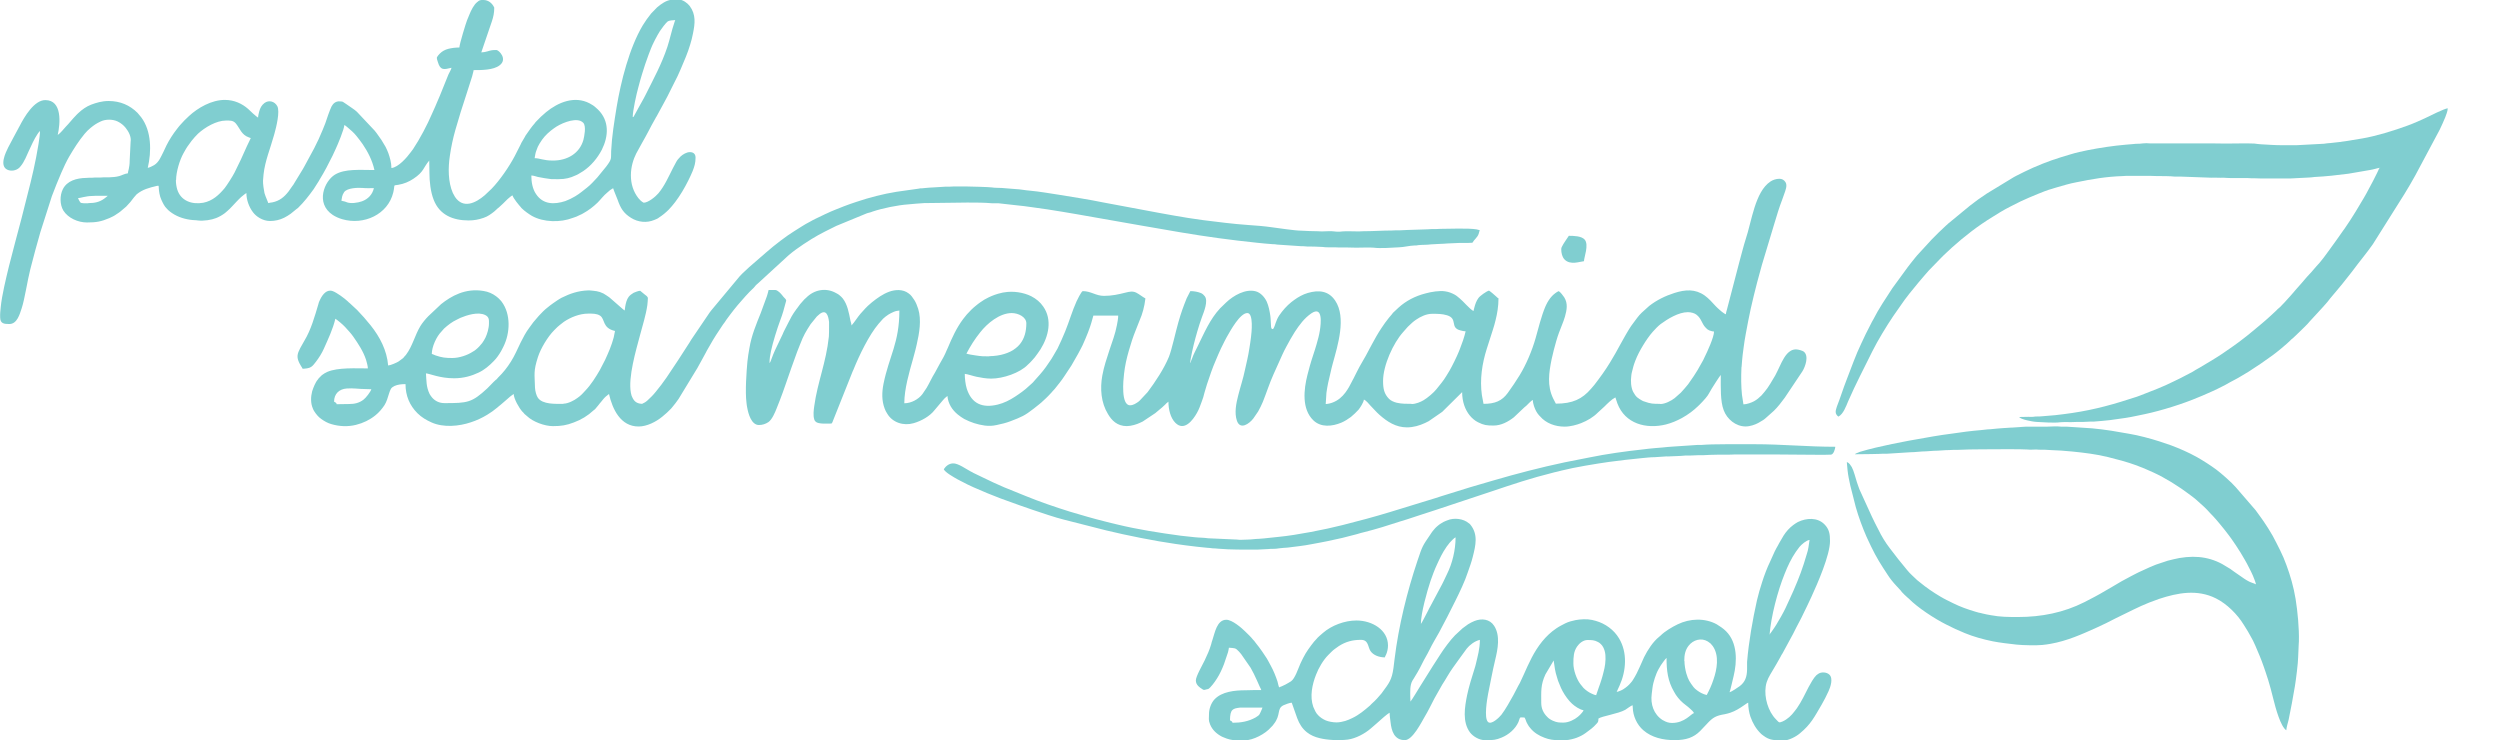
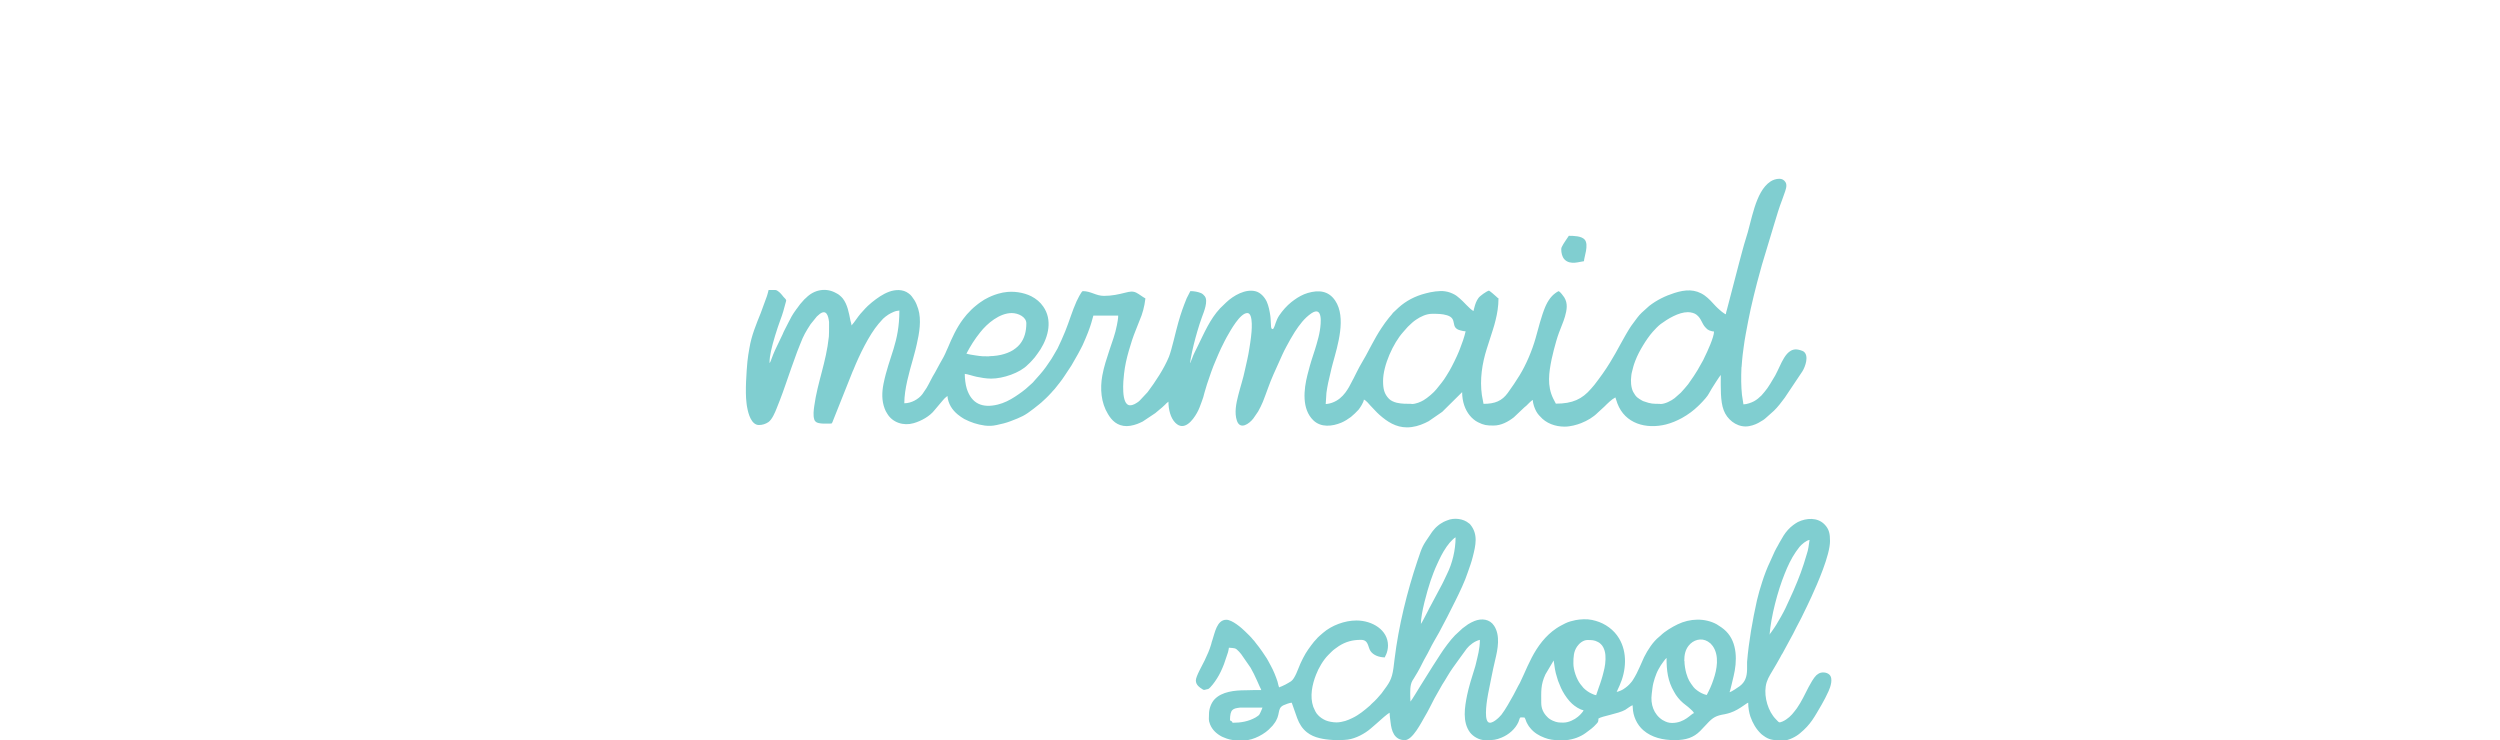
<svg xmlns="http://www.w3.org/2000/svg" id="Layer_1" data-name="Layer 1" viewBox="0 0 136.87 40.54">
  <defs>
    <style> .cls-1 { fill: #80ced0; fill-rule: evenodd; } </style>
  </defs>
  <path class="cls-1" d="M90.89,22.11c-.38,0-.51,0-.87-.13-.05-.02-.08-.02-.12-.05-.22-.13-.33-.18-.49-.48-.12-.24-.14-.6-.1-.88.01-.07.01-.12.03-.18.07-.28.09-.38.19-.64.11-.29.27-.59.43-.85.13-.22.35-.54.53-.74.09-.11.32-.34.43-.42.38-.28.98-.65,1.49-.65.17,0,.38.06.47.14.28.22.27.46.5.71h.01c.05.07.12.12.19.15.06.02.18.06.26.06,0,.31-.37,1.11-.52,1.41-.03.05-.04.1-.07.15l-.31.55c-.11.19-.3.47-.43.65-.04.05-.06.08-.09.13-.13.16-.26.31-.4.46l-.34.3c-.18.14-.52.32-.78.32h0ZM77.29,22.11c-.28,0-.56,0-.82-.06-.16-.04-.32-.11-.42-.21-.27-.27-.33-.56-.33-.98,0-.86.56-2.08,1.1-2.68.08-.08.25-.3.33-.36l.16-.15c.07-.07.14-.11.22-.17.25-.17.56-.32.88-.32.29,0,.55,0,.81.08.62.19.13.68.74.83.08.02.2.05.28.05-.07.31-.2.68-.32.98-.02.05-.04.1-.06.15-.09.23-.37.8-.5,1.02-.06.09-.11.19-.17.28-.17.29-.37.51-.55.74-.14.18-.48.47-.7.6-.15.09-.42.21-.66.21h0ZM54.17,19.51c-.32,0-.43,0-.75-.05-.09-.01-.45-.07-.51-.1.24-.45.44-.77.75-1.16.39-.5,1.07-1.06,1.73-1.06.37,0,.8.22.8.56,0,.44-.1.83-.35,1.14-.08.1-.14.15-.24.23-.17.14-.39.24-.62.31-.21.07-.55.12-.82.12h0ZM94.41,17.17s-.1-.07-.14-.1l-.14-.12c-.07-.07-.14-.12-.2-.19-.17-.19-.39-.43-.6-.58-.52-.37-1.06-.33-1.66-.14-.5.16-.97.39-1.38.71l-.41.37c-.18.17-.32.38-.47.58-.04.06-.07.1-.11.15-.07.11-.14.21-.2.32-.03.05-.06.11-.1.17l-.28.5c-.18.34-.37.67-.57,1-.26.43-.56.84-.86,1.23l-.18.21c-.49.57-1.01.82-1.93.82l-.14-.27c-.35-.71-.24-1.43-.09-2.17.07-.33.16-.66.25-.98.09-.32.2-.6.32-.9.06-.15.11-.28.16-.45.1-.36.17-.71-.04-1.05-.07-.1-.2-.28-.3-.34-.09.02-.31.2-.37.27-.12.12-.25.33-.32.48-.02.05-.03.07-.05.11-.21.5-.38,1.18-.53,1.72-.19.67-.51,1.43-.87,2.02-.2.33-.42.65-.65.97-.32.44-.7.6-1.33.6l-.09-.48c-.12-.86.01-1.72.27-2.54l.33-1.03c.06-.17.1-.34.15-.53.09-.36.16-.76.16-1.2-.05-.01-.09-.07-.13-.1-.1-.09-.28-.25-.39-.32-.13.03-.5.29-.58.41-.11.15-.17.32-.22.51-.01.05-.04.14-.05.2-.22-.12-.55-.53-.75-.69-.09-.07-.17-.15-.28-.21-.17-.09-.32-.15-.52-.18-.31-.05-.77.03-1.06.11-.59.15-1.08.41-1.49.78l-.31.29s-.03.04-.05.07l-.17.2c-.15.18-.27.36-.4.55-.2.3-.37.6-.54.92-.03.06-.05.09-.08.15-.03.06-.06.1-.08.15-.21.42-.48.82-.68,1.24-.06.11-.1.21-.16.32-.03.06-.06.1-.08.15-.1.21-.22.42-.36.61-.18.24-.4.43-.68.54-.09.04-.28.09-.4.09,0-.07.01-.07.01-.14l.03-.47c.05-.37.13-.74.22-1.09.04-.18.08-.35.13-.53.27-.98.75-2.51.13-3.43-.37-.55-.91-.59-1.5-.42-.27.08-.52.22-.74.38l-.16.12c-.26.21-.48.46-.67.74-.18.27-.22.56-.3.69-.04.06-.05.05-.08.04-.04-.02-.04-.02-.06-.1-.01-.06-.02-.49-.04-.61-.04-.27-.09-.54-.2-.79-.12-.25-.34-.49-.6-.56-.56-.15-1.22.23-1.62.61l-.33.32c-.56.6-.87,1.35-1.23,2.08-.11.23-.23.44-.31.68-.02.05-.03.08-.05.12,0,.03-.01.03-.02.06,0,0,0,.02-.01.03-.02.03,0,.01-.02.03,0-.05.02-.18.03-.24.09-.5.22-1.01.36-1.49.08-.27.16-.53.26-.8.1-.27.35-.87.15-1.13-.05-.07-.12-.13-.2-.17-.17-.07-.38-.11-.57-.11h-.02s-.18.34-.2.39c-.2.5-.3.77-.46,1.33-.15.52-.35,1.46-.51,1.87-.27.66-.75,1.38-1.17,1.94l-.43.46s-.04.04-.08.07c-.12.08-.27.19-.45.19-.51,0-.37-1.39-.33-1.72.05-.45.14-.84.26-1.26.11-.39.23-.76.38-1.13l.32-.81c.07-.2.12-.39.16-.6.02-.1.03-.23.05-.33-.17-.09-.33-.23-.51-.32-.19-.09-.37-.05-.57,0-.4.1-.75.18-1.19.18s-.71-.26-1.16-.26c-.07,0-.32.51-.34.56-.24.53-.4,1.1-.62,1.64-.13.32-.27.63-.42.94l-.25.43c-.03.05-.06.09-.09.15-.19.29-.39.58-.62.84l-.32.36c-.08.11-.2.19-.29.28-.2.2-.53.43-.76.58-.29.19-.61.35-.94.43-.85.21-1.44-.05-1.7-.87-.07-.21-.11-.57-.11-.81.14.01.49.13.65.16.24.05.52.1.8.1.64,0,1.57-.31,2-.76.08-.08.16-.14.23-.23l.15-.17c.11-.15.22-.29.32-.45.44-.71.65-1.61.15-2.33-.17-.25-.39-.43-.66-.57-.42-.21-.99-.3-1.49-.21-.05,0-.1.02-.15.03-.24.05-.48.14-.69.24-.17.08-.32.17-.47.28-.08.05-.13.1-.21.16-.18.14-.37.33-.52.5l-.2.25c-.36.48-.61,1.03-.84,1.58-.02.05-.04.08-.06.13-.09.23-.24.51-.38.74-.09.16-.17.32-.26.48-.17.27-.3.57-.46.84l-.23.34c-.21.28-.61.5-.99.5,0-.78.27-1.7.48-2.44.03-.09.04-.17.07-.26.05-.17.09-.35.13-.52.14-.61.27-1.34.08-1.95-.05-.16-.13-.36-.21-.48l-.14-.2c-.06-.08-.1-.11-.18-.17-.3-.23-.72-.21-1.05-.09-.36.13-.66.35-.95.58-.03.02-.05.04-.08.07-.2.16-.38.37-.55.56-.17.2-.31.44-.49.64,0-.08-.04-.18-.06-.27-.08-.41-.16-.88-.42-1.21-.03-.04-.12-.13-.16-.16-.03-.02-.06-.05-.09-.07-.04-.02-.07-.04-.11-.06-.56-.32-1.21-.19-1.65.26-.03.03-.05.05-.09.08l-.23.26c-.05.07-.09.12-.14.19-.02.04-.04.05-.07.09-.02.04-.04.06-.07.1-.13.18-.26.41-.36.62l-.22.43c-.04.08-.07.14-.1.22l-.42.88c-.07.15-.13.31-.19.47-.03.07-.05.17-.11.23,0-.24.04-.45.08-.65.1-.48.34-1.24.51-1.7.12-.31.22-.66.3-.98.01-.06.04-.09.01-.14-.03-.06-.09-.1-.13-.15l-.08-.1c-.07-.09-.24-.27-.36-.28-.12,0-.26,0-.38,0-.03.11-.05.22-.09.33l-.34.93c-.25.62-.51,1.24-.62,1.92-.04.24-.09.5-.11.74-.05.54-.13,1.64-.05,2.25.01.1.02.18.04.27.06.34.23.95.64.95.2,0,.37-.06.52-.16.2-.14.36-.52.45-.75.06-.14.11-.29.17-.43.11-.28.22-.59.32-.88.19-.54.43-1.25.63-1.78.06-.15.11-.28.17-.43.19-.49.3-.67.57-1.09l.34-.42.16-.14c.36-.27.47.09.51.44v.3c0,.15,0,.35-.01.5-.15,1.42-.62,2.49-.8,3.8-.03.21-.07.52,0,.73.01.04.01.04.03.07,0,0,.04.05.05.06.14.14.65.1.85.1.05,0,.09-.14.11-.19l1.06-2.66s.03-.07.05-.11c.31-.77.85-1.89,1.37-2.5l.15-.17c.1-.14.37-.34.52-.41.1-.05.22-.11.34-.13.04,0,.09-.01.13-.02,0,1.78-.56,2.49-.87,4.02-.09.46-.1.91.06,1.34.04.11.08.19.14.28.29.5.9.69,1.45.53.42-.12.89-.38,1.15-.72l.43-.51c.07-.09.17-.19.27-.26.04.43.26.76.56,1.01.11.09.24.18.36.25.37.19.71.3,1.12.36.24.03.43.02.66-.03.25-.05.53-.12.76-.21.6-.23.77-.3,1.27-.69.18-.15.37-.28.54-.45.08-.08.17-.15.25-.24l.17-.18s.03-.04.06-.07l.12-.13c.18-.23.37-.45.53-.7l.39-.59c.12-.21.24-.41.36-.63l.17-.32c.06-.11.11-.22.16-.34.02-.06.05-.1.07-.16.03-.06.05-.12.07-.17.05-.11.09-.23.14-.36.05-.12.08-.24.12-.36l.11-.39h1.36c0,.17-.04.36-.07.52-.09.48-.26.92-.41,1.37-.15.46-.3.9-.39,1.39-.13.72-.07,1.49.31,2.11.2.34.5.66,1.03.66.24,0,.56-.1.72-.18.05-.02.1-.05.15-.07l.69-.46.37-.31s.07-.07.12-.11c.05-.04.07-.07.11-.11.03-.03.04-.03.06-.05.03-.02.03-.03.06-.05,0,.42.11.89.38,1.16.48.48.95-.13,1.18-.54.12-.21.19-.42.27-.64.06-.14.1-.3.14-.46.05-.16.09-.32.14-.47.15-.45.3-.9.49-1.33.09-.21.18-.43.28-.64.04-.07.06-.13.1-.2.07-.14.13-.27.21-.41.21-.37.73-1.32,1.13-1.32.35,0,.23,1.09.2,1.32-.03.22-.05.4-.09.62-.03.21-.07.4-.11.59-.04.19-.09.39-.13.58-.1.49-.25.92-.37,1.4-.11.43-.22.95-.07,1.39.18.51.67.17.9-.13l.26-.38c.1-.17.18-.35.26-.53.2-.5.36-1.01.58-1.5l.49-1.09c.13-.29.29-.56.44-.84l.24-.4c.25-.38.52-.75.9-1.01.65-.44.53.56.47.94-.04.26-.11.5-.18.75-.11.39-.26.79-.37,1.19-.05.17-.09.33-.13.49-.2.79-.32,1.86.32,2.48.42.41,1.04.34,1.54.13.19-.08.37-.2.52-.31.15-.12.29-.26.42-.4.08-.1.28-.4.29-.55.11.03.29.25.37.34.16.16.31.34.48.49.43.38.9.69,1.51.69.35,0,.69-.1.99-.24.07-.04.13-.06.2-.1l.74-.51,1.01-1s.05-.05.08-.08c0,.54.17.97.41,1.27.11.14.29.3.46.38.32.16.47.18.85.18.42,0,.8-.21,1.11-.45l.57-.54s.08-.06.12-.1c.04-.04.07-.07.11-.11.02-.02.03-.03.05-.05.04-.04.15-.14.19-.15,0,.21.11.48.18.61.04.07.1.17.16.23.02.02.03.03.05.05.33.39.84.57,1.35.57.32,0,.67-.1.9-.19.35-.14.66-.32.92-.58l.36-.33c.16-.16.4-.4.6-.5l.11.33c.42,1.11,1.57,1.42,2.66,1.15.31-.08.59-.2.87-.35l.25-.15c.17-.11.32-.22.47-.35.02-.02.03-.03.05-.05.03-.03.03-.02.06-.05.14-.12.48-.48.58-.63.03-.05.05-.08.08-.13l.15-.26c.04-.07.45-.71.49-.74,0,.68-.03,1.44.16,1.93.18.49.66.89,1.2.89.25,0,.52-.1.69-.19.09-.05.19-.11.27-.16.05-.03.08-.06.13-.1l.46-.41c.2-.19.43-.49.59-.71l.97-1.45c.16-.26.37-.85.07-1.08-.07-.05-.3-.12-.42-.12-.41,0-.63.41-.78.69l-.12.25c-.08.16-.15.33-.24.49-.15.25-.39.68-.58.89l-.17.2c-.13.13-.25.23-.41.32-.13.07-.39.17-.58.17l-.08-.52c-.05-.47-.05-.98-.03-1.45,0-.05,0-.04.01-.09.02-.22.03-.45.06-.67.02-.13.03-.25.05-.38.06-.49.16-.96.25-1.45.15-.8.45-2,.66-2.74.03-.11.06-.22.09-.33l.69-2.29c.13-.43.26-.87.42-1.28.04-.11.07-.2.11-.31.07-.2.19-.47.07-.66-.08-.12-.19-.18-.33-.18-.19,0-.37.07-.49.15-.85.56-1.03,2.2-1.36,3.17-.09.27-.27.97-.35,1.26l-.67,2.57c-.02.07-.06.2-.06.27Z" />
-   <path class="cls-1" d="M4.83,11.13c-.42,0-.41,0-.49-.14-.03-.05-.05-.09-.07-.14.13-.01.47-.12.76-.12.09,0,.11-.01.2-.01h.67s-.15.13-.2.16c-.25.18-.51.24-.86.24h0ZM18.69,10.99c.04-.18.02-.27.15-.47.17-.24.77-.25,1.01-.23.18.02.41.01.62.01-.08.35-.32.6-.65.72-.22.08-.63.15-.87.04-.05-.02-.07-.03-.13-.04-.05-.01-.1-.02-.14-.04h0ZM9.64,9.86c0-.45.2-1.1.4-1.46.09-.16.18-.33.29-.47l.16-.22c.09-.12.25-.29.35-.39.38-.35,1.01-.72,1.53-.72.2,0,.4-.02.55.17.22.27.3.61.7.75.03.01.07.02.11.04l-.22.46c-.19.44-.45,1-.67,1.43-.1.2-.42.7-.54.85-.31.37-.66.7-1.17.8-.62.11-1.24-.1-1.43-.74-.04-.14-.07-.31-.07-.5h0ZM30.26,8.79c-.51,0-.7-.13-.99-.13.02-.07.02-.16.04-.23.02-.08.03-.13.06-.2.04-.13.1-.26.17-.37.18-.3.35-.49.62-.71.05-.04.1-.08.16-.12.33-.25,1.06-.57,1.46-.41.05.02.13.07.16.11.16.2.05.72,0,.93-.21.74-.88,1.13-1.66,1.13h0ZM34.64,6.41v.03s0-.03,0-.03ZM34.64,6.41c0-.35.21-1.28.3-1.6.07-.26.13-.5.21-.75.12-.4.22-.69.36-1.07.06-.17.2-.52.28-.67.03-.06.05-.1.08-.16.05-.11.2-.36.26-.46.07-.11.33-.46.43-.53.07-.05.31-.07.41-.07-.02.04-.05.13-.06.17-.13.37-.23.86-.37,1.29-.32.96-.75,1.74-1.19,2.62-.12.25-.29.52-.42.77l-.23.42s0,0,0,0l-.02.03h0ZM25.15,2.6c-.09,0-.24.01-.32.02-.2.03-.38.06-.55.16-.13.07-.28.22-.35.34-.04.06.02.2.04.27.14.48.33.42.75.32-.02.1-.12.26-.17.37-.22.52-.41,1.05-.64,1.56-.03.07-.05.13-.08.19l-.17.38c-.26.61-.68,1.41-1.05,1.96-.04.06-.08.1-.12.16-.21.29-.68.83-1.06.87,0-.3-.09-.59-.17-.82-.03-.07-.04-.11-.07-.17-.03-.06-.05-.11-.08-.17-.17-.3-.28-.47-.49-.75-.04-.05-.07-.09-.11-.14l-.97-1.03c-.12-.12-.42-.3-.58-.42-.05-.03-.1-.07-.15-.1-.07-.05-.09-.04-.2-.05-.22-.02-.37.11-.46.28-.09.18-.27.7-.34.92l-.14.35c-.14.35-.3.69-.47,1.02l-.53.98c-.03.06-.06.1-.09.16l-.47.77c-.03.06-.06.1-.1.15l-.21.3c-.24.31-.5.52-.89.6-.06.01-.18.02-.22.04-.01-.05-.15-.34-.21-.55-.03-.13-.09-.52-.08-.68l.03-.35c.08-.73.37-1.41.56-2.1.01-.04.03-.09.04-.14.09-.32.31-1.2.15-1.49-.14-.26-.46-.35-.7-.17-.16.12-.24.28-.29.47-.02.08-.06.24-.06.33-.07-.05-.13-.09-.19-.15-.13-.1-.24-.23-.36-.33-.32-.28-.75-.49-1.27-.49-.73,0-1.47.43-1.96.88-.26.24-.26.25-.49.5-.03.03-.03.04-.06.07-.04.05-.07.09-.11.14-.22.28-.42.59-.58.91l-.16.34c-.14.27-.24.56-.51.73-.07.04-.26.14-.35.15.21-.9.21-2.01-.36-2.77l-.2-.24c-.42-.42-.95-.65-1.58-.65-.38,0-.69.1-.96.2-.26.1-.5.27-.7.46-.05.05-.1.09-.14.14-.19.19-.37.43-.55.61-.14.15-.27.33-.44.45.14-.62.26-1.91-.68-1.91-.61,0-1.15.92-1.41,1.43-.02.04-.04.06-.06.11-.18.35-.38.69-.56,1.05-.15.3-.49,1.01-.05,1.22.21.1.48.05.65-.1.12-.12.22-.27.29-.42.02-.04.03-.06.05-.09.06-.14.12-.26.18-.4.15-.32.29-.65.49-.95.04-.06.08-.11.13-.16,0,.34-.15,1.12-.21,1.44-.09.46-.19.91-.3,1.36l-.5,1.98c-.23.88-.47,1.75-.69,2.63-.16.66-.39,1.6-.45,2.24-.02.21-.04.36-.03.58.01.32.22.34.5.34.43,0,.57-.54.68-.87.16-.48.32-1.55.47-2.13.17-.69.36-1.35.55-2.03l.63-1.97c.16-.44.34-.86.52-1.29.09-.22.3-.66.43-.88.26-.44.51-.84.84-1.24.09-.11.21-.23.32-.32.21-.17.31-.24.56-.36.27-.13.66-.13.93,0,.18.09.32.2.44.35.16.2.32.49.27.77l-.05,1.01c0,.42-.1.6-.1.71-.15.01-.33.11-.47.15-.19.05-.35.06-.57.07h-.3c-.1.01-.21.01-.31.01-.05,0-.11,0-.16,0-.07,0-.07.01-.14.01-.05,0-.11,0-.16,0-.08,0-.09.01-.16.01-.55.01-1.06.16-1.29.62-.17.34-.17.84.03,1.17.26.41.8.65,1.29.65.52,0,.78-.05,1.23-.24.14-.06.28-.13.4-.22.07-.04.12-.08.19-.13l.33-.28c.16-.16.3-.33.43-.51l.14-.16c.33-.27.68-.36,1.1-.46.17-.04.07-.02.15.42.02.12.06.24.11.35.08.17.16.35.3.48.06.06.09.1.16.15.32.25.69.39,1.1.45.19.03.33.02.43.04.32.04.75-.03,1-.13.18-.07.33-.16.48-.27l.14-.12c.18-.15.33-.34.5-.51.08-.08.17-.18.25-.25.09-.07.2-.17.29-.22,0,.37.14.76.36,1.05.17.23.53.48.93.48.28,0,.54-.06.78-.18.13-.06.24-.14.36-.22l.32-.26s.05-.03.08-.06c.32-.31.59-.66.85-1.02l.28-.44s.03-.06.05-.09c.26-.42.49-.86.71-1.31l.18-.39c.09-.19.46-1.07.46-1.28.05.01.11.07.15.1.18.15.38.32.52.5.12.15.23.29.34.45.27.4.52.87.64,1.41-.8,0-1.61-.08-2.16.25-.58.35-1.09,1.57-.12,2.21.16.1.31.17.51.23,1.19.35,2.51-.26,2.8-1.46.11-.46-.04-.37.27-.42.31-.05.59-.17.83-.33.59-.39.53-.6.87-1,0,.24.01.43.01.67,0,.46.06,1.04.23,1.47.32.84,1.06,1.14,1.92,1.14.29,0,.55-.05.81-.14.24-.08.41-.21.59-.35.09-.07.16-.16.25-.22.08-.06.36-.34.48-.46l.13-.11s.09-.08.14-.09c.04.16.35.53.45.64.03.03.03.05.06.07.14.14.38.31.55.41.64.36,1.57.37,2.24.11.07-.03.13-.05.2-.07.07-.03.12-.06.19-.09.08-.03.11-.05.18-.09.29-.16.54-.35.78-.58.18-.18.34-.4.54-.56.05-.04.1-.09.15-.13.03-.02.05-.03.08-.05.03-.02.05-.04.09-.05.03.12.19.48.24.62.16.46.32.74.74,1,.38.24.86.29,1.28.11.05-.02.09-.04.14-.06.04-.02.08-.04.11-.07.19-.12.37-.27.53-.43.12-.12.24-.27.35-.41.28-.37.51-.76.72-1.18.09-.17.16-.34.24-.52.1-.26.16-.45.16-.74,0-.21-.13-.3-.31-.3-.19,0-.39.13-.5.23l-.03.03c-.09.09-.17.18-.23.3l-.17.32c-.24.47-.45.96-.79,1.37-.15.18-.56.52-.81.52-.02,0-.14-.09-.16-.11-.05-.05-.09-.09-.13-.14-.28-.36-.41-.78-.41-1.25s.14-.89.29-1.19l.33-.6c.11-.2.23-.4.33-.6.12-.25.26-.48.39-.72.02-.05.04-.07.07-.12l.13-.24c.15-.28.31-.56.46-.85l.37-.74c.13-.25.25-.49.36-.76.19-.45.38-.87.52-1.35.06-.2.11-.38.15-.6.11-.54.17-1.03-.18-1.5-.12-.16-.38-.35-.59-.35-.34,0-.52-.02-.83.16-.13.08-.26.17-.37.27l-.32.33c-.17.21-.32.42-.46.65-.74,1.24-1.2,3.09-1.43,4.47-.13.81-.26,1.58-.3,2.41-.02.43.06.41-.27.85l-.49.6c-.18.19-.36.4-.57.56-.25.19-.36.3-.64.47-.17.1-.35.19-.54.26-.61.2-1.22.19-1.6-.38-.2-.29-.26-.67-.26-1.02.11,0,.25.05.36.08.25.05.49.09.74.12.07,0,.15,0,.22,0,.11.01.09,0,.2,0,.34,0,.62-.07.89-.2.05-.02.1-.04.15-.07l.28-.17c.43-.29.78-.71,1.02-1.17.37-.74.42-1.58-.21-2.2-.04-.04-.06-.05-.1-.09-.1-.1-.24-.19-.36-.25-.82-.43-1.72-.06-2.38.48-.22.18-.36.32-.55.52-.04.04-.05.06-.08.1-.09.09-.16.2-.24.3l-.26.37s-.02.04-.03.06l-.2.34s-.03.08-.06.13l-.3.59c-.3.57-.82,1.33-1.27,1.79l-.37.35c-.5.43-1.18.76-1.63.09l-.12-.22c-.26-.59-.26-1.38-.16-2.03.07-.49.17-.95.3-1.41.19-.66.39-1.32.61-1.97l.31-.97c.02-.06.03-.11.04-.16.01-.05.04-.13.04-.18.44,0,1.08,0,1.42-.26.46-.34-.04-.84-.17-.84-.21,0-.29.01-.48.07-.08.03-.25.06-.35.06l.58-1.7c.08-.24.13-.46.13-.75C26.95.17,26.73,0,26.47,0c-.19,0-.21,0-.35.12-.17.13-.33.45-.41.65-.05.12-.1.23-.14.34-.06.15-.41,1.28-.42,1.49Z" />
  <path class="cls-1" d="M67.48,39.57s-.02-.06-.05-.08c-.02-.02-.07-.04-.09-.05,0-.63.17-.65.55-.7h1.23s-.03.06-.04.1c-.13.28-.09.29-.34.44-.39.22-.81.29-1.25.29h0ZM97.65,40.54c.28,0,.68-.21.89-.39.61-.5.8-.91,1.19-1.57.14-.24.26-.48.38-.74.1-.22.27-.7.04-.91-.15-.14-.46-.16-.63-.02-.02.02-.06.04-.08.06-.14.13-.33.47-.42.64-.2.39-.39.8-.64,1.16-.04.06-.08.11-.13.17-.17.23-.39.44-.66.56-.21.09-.19.05-.36-.12-.43-.43-.65-1.2-.56-1.8.05-.34.2-.57.36-.84.08-.13.15-.26.23-.39l.22-.39c.03-.07.07-.13.11-.19l.58-1.07c.12-.23.23-.47.36-.7.07-.12.14-.28.2-.4.06-.14.14-.27.2-.41l.24-.51c.34-.74,1.02-2.29,1.02-3.06,0-.38-.04-.65-.31-.92-.38-.38-.98-.35-1.45-.12-.09.05-.18.11-.26.17-.2.15-.38.35-.52.57l-.24.41s-.05.09-.08.15c-.03.06-.05.09-.08.14-.13.23-.22.49-.34.73-.15.3-.33.78-.43,1.1-.11.34-.21.67-.29,1.02-.24,1.08-.45,2.27-.54,3.37v.42c-.01.39-.1.68-.41.91-.1.07-.43.3-.55.33.04-.08.19-.76.22-.87.2-.82.22-1.84-.41-2.47-.15-.15-.33-.27-.51-.38-.66-.36-1.48-.32-2.14,0-.31.15-.7.38-.94.62-.02.02-.04.04-.07.06-.34.27-.63.72-.83,1.12l-.24.54c-.1.23-.22.47-.36.69-.03.05-.07.11-.11.15-.12.15-.25.26-.42.37-.07.05-.28.14-.37.15l.16-.35c.36-.8.44-1.8-.03-2.58-.28-.47-.75-.81-1.28-.96-.06-.02-.14-.03-.2-.05-.28-.06-.63-.04-.9.01-.19.04-.39.09-.57.18-.17.09-.32.16-.48.27-.3.2-.56.45-.78.72-.46.57-.72,1.17-1.02,1.84l-.2.43c-.03.06-.06.1-.09.16l-.26.5c-.19.34-.43.78-.66,1.08-.12.15-.56.58-.74.39-.22-.23-.04-1.26.01-1.53.13-.62.24-1.25.39-1.87.14-.58.29-1.32-.06-1.86-.24-.37-.68-.42-1.08-.26-.13.05-.23.11-.35.18l-.3.22-.41.38c-.25.25-.63.77-.8,1.04-.28.42-.55.86-.82,1.29l-.3.48c-.1.16-.44.73-.52.82,0-.1-.01-.15-.01-.25,0-.29-.03-.64.12-.9.03-.04.04-.07.07-.11l.21-.35c.1-.16.17-.32.26-.49.12-.25.27-.48.39-.73.16-.33.35-.64.53-.96.31-.57.6-1.15.89-1.73.23-.46.53-1.09.68-1.56.1-.29.2-.55.27-.84.16-.63.31-1.24-.14-1.78-.02-.03-.04-.04-.07-.06-.3-.26-.82-.32-1.19-.16-.06.03-.14.05-.19.08-.12.07-.23.13-.33.22-.06.06-.08.06-.14.13-.09.12-.12.12-.24.31-.47.69-.45.65-.73,1.48-.56,1.67-1.03,3.56-1.25,5.37-.02.17-.04.32-.06.49-.09.65-.24.83-.61,1.33-.02.03-.03.05-.06.08-.09.12-.37.42-.47.5-.05.04-.09.09-.14.14-.3.26-.61.52-.97.69-.13.06-.25.12-.39.16-.13.04-.32.08-.48.08-.2,0-.45-.05-.59-.11-.16-.07-.31-.17-.42-.29-.06-.06-.11-.13-.15-.21l-.11-.24c-.2-.57-.06-1.23.15-1.76.14-.37.4-.81.67-1.08.06-.06.11-.11.18-.18.06-.06.12-.11.19-.16l.21-.15c.38-.24.74-.34,1.21-.34.42,0,.37.38.52.61.16.24.49.35.79.35.01-.06.03-.08.06-.14.07-.15.11-.34.11-.51,0-.85-.86-1.37-1.73-1.37-.64,0-1.36.27-1.83.68-.12.11-.27.22-.37.35-.04.05-.08.08-.12.13-.22.28-.43.56-.59.88-.05.11-.11.21-.16.33-.12.27-.29.81-.51.96-.04.03-.1.06-.15.09-.06.03-.1.06-.16.09-.06.03-.11.05-.17.08-.03.02-.05.02-.08.03-.03.02-.05.03-.09.04-.04-.08-.06-.22-.09-.32-.1-.3-.22-.6-.37-.87l-.14-.26c-.05-.09-.1-.18-.16-.26-.11-.17-.22-.33-.34-.49l-.18-.23s-.06-.08-.09-.12c-.02-.02-.03-.03-.05-.05-.13-.17-.3-.32-.45-.47-.18-.18-.7-.63-1.02-.63-.52,0-.63.72-.76,1.1-.03.08-.05.15-.07.24-.09.31-.22.6-.36.89-.12.25-.48.87-.48,1.09,0,.25.2.38.37.49.08.06.13.02.22,0,.12-.02.11-.03.19-.1.05-.05.09-.11.14-.16.05-.06.08-.1.12-.16.04-.06.08-.12.12-.18.15-.23.28-.52.38-.78l.22-.65c.02-.06.04-.19.05-.25.34.03.35,0,.55.21.04.05.07.09.12.14l.52.75c.03.06.06.11.09.17.07.11.11.22.17.34.03.06.05.11.08.17l.16.36c.02.05.07.12.08.18h-.43c-.16,0-.27.01-.43.01-.58,0-1.3.07-1.7.5-.18.19-.3.52-.3.79,0,.24-.04.34.06.58.12.3.36.52.65.67.03.01.04.02.07.03.27.12.47.16.7.17h.48c.45,0,1.13-.35,1.44-.72.03-.03.05-.05.08-.08.02-.03.04-.05.06-.08.42-.52.15-.85.54-1.04.08-.04.35-.14.45-.14l.3.85c.12.32.28.57.53.77.2.16.44.26.69.32.44.11,1.06.14,1.55.08.44-.06.94-.33,1.26-.61l.29-.25c.15-.12.28-.26.43-.38.1-.08.2-.17.31-.23,0,.17.03.35.05.52.05.47.2.98.78.98.43,0,.91-.98,1.1-1.3.14-.22.41-.77.52-.98l.43-.76c.2-.3.37-.63.58-.92.27-.36.47-.67.76-1.05.15-.19.44-.42.72-.48,0,.49-.12.89-.22,1.32-.02.08-.04.17-.07.25-.13.4-.33,1.06-.41,1.46-.13.65-.27,1.46.16,2.04.17.22.5.42.81.42h.15c.28,0,.47-.01.77-.14.39-.16.75-.47.92-.85l.07-.2c.03-.08.06-.05.25-.05.04,0,.1.2.12.25.02.05.1.18.13.23.03.04.05.07.08.1.2.25.48.42.78.53.26.1.49.13.72.13h.44c.17,0,.47-.08.6-.13.18-.07.34-.15.49-.26.23-.17.41-.29.6-.51.08-.08.1-.12.1-.28.2-.14,1.08-.26,1.47-.48.1-.06.31-.23.4-.25,0,.06.01.05.01.12.01.47.23.95.58,1.25.46.4,1.08.54,1.71.54s1.04-.14,1.4-.5l.37-.39c.33-.36.5-.45.98-.53.12-.02.19-.05.3-.08.27-.09.51-.24.74-.4.05-.03.19-.14.24-.15,0,.28.05.55.12.76.13.37.31.68.59.95.04.03.08.07.13.1.29.22.52.24.83.25h.21ZM84.38,38.49c0-.63-.04-.99.23-1.57l.45-.76.07.47c.03.15.06.3.11.44.02.07.04.13.06.2l.16.39c.03.06.06.12.09.18.13.24.33.52.52.69.14.13.43.33.62.35,0,.05-.03.07-.08.14-.07.08-.14.16-.22.22-.19.16-.51.32-.79.32-.24,0-.35,0-.58-.1-.13-.06-.23-.12-.32-.22-.2-.2-.32-.45-.32-.76h0ZM91.24,36.02c0,.7.07,1.27.41,1.85.04.06.06.11.1.17.08.12.15.2.25.31.05.05.1.09.15.14.11.1.21.15.39.32.06.05.18.16.2.23-.16.04-.5.54-1.2.54-.18,0-.32-.05-.46-.13-.02-.01-.04-.02-.06-.03-.48-.31-.67-.86-.59-1.44.03-.2.04-.4.09-.59.05-.19.1-.35.17-.52.07-.17.15-.3.24-.45.04-.06.25-.36.3-.39h0ZM92.21,36.19c0-.35.06-.61.24-.84.25-.32.69-.45,1.05-.23.06.04.1.07.15.11l.12.14c.37.53.23,1.28.04,1.83-.1.31-.23.59-.37.85-.1-.02-.2-.06-.28-.1-.13-.06-.36-.22-.44-.33-.21-.28-.29-.39-.4-.76-.05-.18-.1-.45-.1-.68h0ZM87.4,38.06c-.08,0-.21-.06-.27-.09-.16-.07-.32-.19-.44-.31l-.17-.21c-.2-.26-.38-.76-.38-1.12s.01-.65.2-.93c.12-.18.34-.36.57-.36s.38,0,.58.11c.06.03.11.07.16.12.04.04.09.1.12.16.14.26.15.57.11.92-.02.14-.05.32-.09.45-.04.15-.07.29-.12.43-.05.14-.08.27-.14.41l-.14.41h0ZM77.79,34.17c0-.6.34-1.8.53-2.37.09-.26.23-.64.35-.89.16-.35.29-.63.51-.95.03-.04.05-.08.09-.12.04-.04.05-.08.09-.12.07-.07.24-.27.33-.3,0,.69-.18,1.43-.47,2.01l-.2.42c-.02.05-.04.09-.07.14l-.65,1.22c-.03.06-.05.08-.07.13-.03.05-.04.09-.07.14-.05.09-.33.65-.37.68h0ZM96.88,34.75c.08-1,.44-2.38.82-3.32.17-.43.36-.84.62-1.22l.2-.27c.11-.13.37-.36.55-.38l-.06.4c-.02.12-.05.26-.09.37-.23.79-.41,1.27-.74,2.03-.15.35-.28.6-.43.94-.07.16-.4.75-.5.9-.03.05-.06.09-.09.14-.06.09-.24.36-.3.41Z" />
-   <path class="cls-1" d="M18.43,22.13c0-.08-.09-.11-.14-.14,0-.43.28-.69.69-.72.35-.03.68.03,1.01.03.13,0,.21.01.34.01-.04.14-.3.48-.44.58-.23.17-.47.23-.79.23-.24,0-.43.01-.67.01h0ZM30.84,22.11c-.43,0-1.13.04-1.39-.33-.08-.11-.15-.36-.16-.55-.02-.77-.09-.9.16-1.68.15-.47.54-1.12.89-1.47.04-.04.06-.06.1-.1.07-.08.33-.29.43-.36.37-.25.86-.45,1.33-.45.23,0,.46-.01.65.11.29.19.11.68.82.84l-.07.35c-.03.12-.07.22-.1.33-.07.21-.15.41-.24.61-.04.1-.09.19-.13.29l-.29.56c-.22.38-.49.81-.79,1.12-.12.12-.15.18-.32.32-.04.03-.08.06-.12.09-.17.13-.51.31-.76.31h0ZM24.77,19.6c-.37,0-.57-.02-.92-.14-.07-.02-.14-.07-.21-.08,0-.4.26-.96.53-1.23l.14-.16c.21-.19.44-.37.7-.49.07-.03.13-.07.2-.1.34-.14.96-.35,1.36-.15.22.11.2.28.2.45,0,.28-.1.59-.19.78-.06.11-.11.21-.18.3-.1.13-.23.27-.36.37-.05.04-.09.07-.15.1-.3.2-.75.35-1.13.35h0ZM35.21,22.11c-.28,0-.45-.08-.57-.31-.05-.09-.08-.17-.1-.29-.16-.86.28-2.33.5-3.16.14-.54.32-1.08.4-1.64.02-.12.02-.26.03-.38,0-.1-.12-.16-.19-.22-.02-.02-.23-.19-.23-.19-.1,0-.29.08-.36.11-.1.06-.2.13-.27.22-.11.14-.16.36-.19.53,0,.06-.03.16-.03.22-.05-.03-.09-.07-.14-.11l-.56-.49c-.09-.09-.19-.16-.3-.23l-.16-.1c-.28-.14-.46-.14-.75-.17-.04,0-.06,0-.11,0-.52.02-.97.17-1.43.4-.17.09-.32.2-.48.31-.06.04-.09.07-.15.11-.05.04-.1.08-.15.12-.16.12-.33.3-.47.45l-.3.35c-.08.1-.14.2-.22.3-.19.25-.34.54-.48.82-.17.35-.32.71-.53,1.04-.2.32-.43.61-.7.87-.03.03-.03.04-.06.07-.02.03-.04.04-.07.06-.16.14-.3.31-.46.46-.85.79-1.09.81-2.34.81-.29,0-.51-.11-.68-.3-.06-.07-.09-.12-.14-.2-.19-.39-.17-.73-.2-1.13.22.02.76.27,1.54.27.52,0,.96-.13,1.34-.31.32-.15.59-.38.84-.64.15-.15.28-.34.39-.53.05-.08.08-.16.13-.25.37-.74.42-1.78-.1-2.47-.03-.05-.06-.06-.09-.1-.04-.04-.05-.06-.1-.1-.04-.03-.06-.05-.11-.09-.2-.15-.43-.25-.69-.29-1-.17-1.78.29-2.32.72l-.7.66c-.14.14-.34.38-.44.55-.3.5-.43,1.1-.78,1.56-.03.05-.06.06-.09.1-.03.04-.05.07-.09.1-.08.06-.14.11-.23.17-.09.06-.43.21-.57.22-.07-.83-.45-1.56-.96-2.2-.24-.3-.48-.57-.74-.84l-.41-.38s-.07-.05-.1-.09c-.18-.17-.6-.48-.82-.56-.32-.12-.55.17-.68.43-.04.08-.09.18-.11.28-.2.67-.4,1.4-.77,2.01l-.22.39c-.16.31-.22.49-.05.83.03.06.06.1.09.16.03.05.07.1.09.15.15-.01.34-.02.46-.1.11-.07.19-.19.27-.29.16-.21.32-.46.43-.71.24-.54.49-1.06.63-1.64.15.1.4.31.53.45.15.17.32.34.45.53.28.4.55.81.7,1.27.03.1.1.35.1.47-.65,0-1.64-.06-2.22.19-.11.05-.21.11-.3.18l-.17.17s-.03.04-.05.07c-.07.08-.13.19-.18.3-.05.12-.09.21-.13.34-.08.3-.09.66.04.95.02.04.04.11.07.14.1.16.23.32.39.43.17.12.34.22.55.28.44.13.91.15,1.35.04.4-.1.75-.27,1.06-.52.2-.16.36-.35.5-.56.12-.19.18-.42.25-.64.03-.09.06-.18.1-.25.04-.07.12-.12.2-.16.18-.08.39-.1.6-.1,0,.64.23,1.17.65,1.59.23.23.49.38.78.51.65.29,1.5.21,2.15-.01.31-.1.61-.24.89-.41.2-.12.38-.25.56-.4.06-.05.11-.1.18-.15.12-.09.35-.31.52-.45.06-.05.13-.09.19-.14.02.28.29.76.48.97.02.02.04.03.06.06.03.03.03.04.06.07.03.03.03.03.06.05.03.02.04.04.07.06.32.31.96.55,1.42.55s.75-.05,1.14-.2c.41-.15.77-.37,1.08-.66.03-.03.05-.04.08-.06l.2-.24c.05-.06.08-.11.13-.16l.13-.16c.08-.1.2-.2.31-.28.19.83.63,1.78,1.62,1.78.46,0,.96-.26,1.3-.54.17-.14.33-.28.48-.44.02-.03.02-.03.05-.06.18-.21.19-.24.36-.47l1.01-1.66s.03-.04.04-.07c.14-.27.31-.54.45-.82.02-.03.02-.05.04-.08l.34-.59c.06-.1.12-.19.18-.29l.37-.56c.07-.09.13-.17.19-.27l.2-.27c.07-.09.13-.17.2-.26.1-.12.31-.39.42-.5l.22-.25c.14-.16.3-.32.46-.47l.1-.12c.04-.05.08-.07.12-.11l1.7-1.56c.25-.21.53-.41.8-.59.65-.43.94-.58,1.63-.92.05-.03.1-.05.16-.08l1.65-.68c.05-.02.11-.04.17-.05.06-.02.12-.03.18-.06.54-.18,1.37-.35,1.94-.39.28-.02.59-.06.86-.07l2.38-.03c.46,0,.92,0,1.37.04h.34c.32.03.66.08.98.11.56.05,1.11.15,1.67.22.54.08,1.1.18,1.64.27l3.64.64c.15.03.27.05.41.07.54.09,1.07.19,1.62.28,1.42.24,2.74.42,4.18.57.28.03.59.06.88.08.05,0,.16,0,.22.02l1.33.09c.09,0,.16,0,.24.01.14.02.31,0,.46.01l.46.02c.18.03.49.02.69.02.1,0,.15.01.23.01.16,0,.31,0,.47,0,.16,0,.29.01.46.01.21,0,.78-.02.95,0,.36.05,1,0,1.39-.02.29-.01.56-.09.85-.1.05,0,.16,0,.22-.02.16-.02.49-.01.67-.04.17-.02.75-.03.9-.05l.46-.02c.1,0,.14-.01.22-.01h.47c.09,0,.14-.01.23-.01.1-.18.27-.28.34-.48l.06-.21c-.05,0-.1-.03-.16-.04-.47-.08-1.55-.03-2-.03-.08,0-.12.01-.21.01-.08,0-.16,0-.23,0-.16.02-1.2.04-1.34.05l-.43.02c-.07,0-.16,0-.23,0-.09,0-.13.01-.22.01-.49,0-1.05.04-1.57.04-.09,0-.13.01-.22.01-.2,0-.76-.02-.91,0-.12.02-.31.02-.44,0-.19-.03-.48,0-.69,0-.09,0-.13-.01-.22-.01-.17,0-.29-.01-.45-.01-.09,0-.13-.01-.21-.01-.09,0-.14-.01-.22-.01-.37,0-1.25-.14-1.65-.19-.34-.05-.9-.1-1.26-.12-.4-.03-.86-.07-1.27-.12l-1.23-.15c-.41-.05-1.2-.18-1.59-.25-.27-.05-.52-.09-.78-.14l-1.55-.29c-.51-.1-1.04-.19-1.55-.29-.78-.16-1.57-.28-2.36-.41-.45-.07-1.16-.19-1.62-.23-.28-.02-.54-.08-.82-.09l-.75-.06c-.17-.01-.36,0-.54-.03-.14-.02-1.14-.05-1.34-.05h-.76c-.09,0-.14.01-.21.01-.07,0-.15,0-.22,0l-.65.04c-.14,0-.28.02-.43.03-.06,0-.14.02-.2.02-.07,0-.13,0-.2.02l-1.2.17c-.74.12-1.48.31-2.19.55-.23.08-.46.15-.68.24-.32.13-.65.25-.96.4-.06.03-.1.04-.15.07l-.46.22c-.11.05-.19.1-.3.16-.3.15-.57.34-.85.51-.4.24-1.13.8-1.5,1.13-.03.03-.03.03-.06.05l-.24.21s-.03.02-.06.05l-.61.53c-.17.17-.36.32-.52.5l-1.55,1.86s-.07.09-.1.13l-1.01,1.49c-.03.05-.06.1-.09.15-.41.64-.83,1.29-1.26,1.92-.19.27-.38.53-.59.78-.17.21-.25.28-.45.47-.05.05-.21.17-.29.17Z" />
-   <path class="cls-1" d="M130.25,9.22,130.25,9.22,130.25,9.22c-.02.11-.64,1.29-.7,1.38-.18.33-.39.65-.58.98-.19.32-.4.63-.61.94-.02.03-.03.04-.06.08l-.38.54c-.15.2-.73,1.03-.89,1.2-.03.03-.03.04-.05.06-.1.12-.21.22-.31.35l-.12.14c-.09.09-.16.18-.25.27-.03.03-.03.04-.06.07-.02.03-.04.04-.06.07l-.18.21c-.13.13-.36.42-.49.56-.02.03-.04.04-.06.07l-.37.41c-.09.09-.17.17-.25.26-.05.05-.09.07-.14.12-.05.05-.08.09-.13.13l-.27.25c-.24.23-.91.78-1.13.96-.1.08-.19.15-.29.23-.39.31-.8.59-1.21.87-.42.28-.85.53-1.29.79-.05.03-.11.06-.16.09-.03.02-.05.03-.08.05-.04.02-.05.03-.08.05-.06.03-.11.06-.17.09l-.52.27c-.12.06-.23.11-.35.17-.59.3-1.22.53-1.83.77-.07.03-.12.04-.19.07-1.22.4-2.26.7-3.54.89-.3.04-.62.09-.93.12-.17.01-.31.03-.48.04l-.24.02c-.15.02-.36,0-.49.03-.08.01-.17,0-.26,0-.18,0-.32.01-.51.01,0,0,0,0,0,0l.08.06s.05.03.11.05c.09.03.15.05.24.07.17.04.36.08.55.09.3.02.97.06,1.25.02.18-.02.42-.01.63-.01.1,0,.18-.01.3-.01.11,0,.22,0,.33,0l.45-.02c.05,0,.11,0,.17,0,.29-.03.58-.04.87-.08l.85-.12c.19-.03.36-.06.54-.1.18-.04.36-.08.53-.11.89-.19,2.08-.56,2.92-.92.08-.03.15-.06.22-.09.37-.16.74-.32,1.1-.51.07-.03.14-.07.21-.11.27-.16.56-.29.83-.46l.4-.24c.47-.3.88-.58,1.33-.91.17-.12.78-.62.95-.8.03-.03.05-.06.09-.08.04-.03.05-.04.08-.07l.25-.24c.15-.15.52-.49.63-.64l.69-.75c.12-.14.26-.28.37-.43.03-.03.04-.05.07-.09l.37-.44c.1-.12.19-.23.29-.35l.42-.53c.05-.06.1-.12.14-.18.36-.49.76-.96,1.11-1.46l1.73-2.75c.2-.33.4-.66.59-1.01l1.34-2.51c.1-.22.21-.44.3-.67.04-.11.14-.35.14-.5-.15,0-1.02.43-1.24.54l-.4.18c-.19.08-.37.16-.57.23-.7.26-1.75.58-2.47.7-.61.1-1.09.19-1.73.25-.13.01-.26.02-.37.04l-1.5.08c-.27,0-.53,0-.8,0-.39,0-.75-.03-1.14-.05-.11,0-.25-.03-.37-.04-.33-.02-1.19,0-1.58,0-.27,0-.51-.01-.78-.01h-3.37c-.08,0-.1-.01-.18-.01-.12,0-.27.02-.38.03-.12,0-.26,0-.37.02l-.36.03c-.71.06-1.42.17-2.09.3-.33.07-.63.13-.95.23-.84.25-1.24.38-2.05.73-.32.14-.63.3-.93.45-.05.02-.08.05-.13.07l-1.48.9c-.32.21-.63.43-.93.67l-1.19.98s-.06.07-.11.1c-.11.09-.72.69-.8.78-.04.04-.05.06-.09.1l-.57.62c-.14.14-.33.39-.46.55-.06.08-.11.14-.17.22l-.84,1.15c-.34.52-.77,1.16-1.05,1.72-.05.09-.1.17-.14.26-.09.18-.18.35-.27.53-.09.18-.17.35-.25.53-.31.64-.54,1.32-.8,1.98-.19.48-.34.98-.53,1.46-.02.06-.08.24-.07.31,0,.11.08.2.15.25.27-.14.42-.57.53-.83.42-.97.87-1.81,1.33-2.75.3-.6.77-1.37,1.14-1.92l.21-.3s.04-.06.07-.1l.14-.2c.22-.34.69-.92.97-1.25.13-.15.43-.51.55-.64l.67-.69c.06-.06.11-.11.17-.17l.44-.41c.69-.62,1.44-1.2,2.23-1.68l.42-.26c.36-.22.75-.4,1.12-.59l.47-.21c.16-.07.32-.13.48-.2.22-.09.52-.21.75-.27.09-.02.16-.06.26-.08.35-.1.7-.21,1.08-.28.87-.18,1.64-.31,2.55-.34.07,0,.08-.01.16-.01h1.36c.13,0,.21.01.33.01.27,0,.74,0,.99.03.11,0,.23,0,.34,0l1.65.06c.11,0,.23-.01.34,0,.09.01.22,0,.33,0,.08,0,.1.01.16.01.28.02.56,0,.84.01h.33c.11.01.23.01.34.01.12,0,.2.01.33.01h1.7c.31-.01.66-.04.98-.05.09,0,.22-.02.31-.03.64-.03,1.23-.1,1.86-.18l1.16-.2c.09-.02.18-.04.28-.06.1-.02.19-.06.3-.06Z" />
-   <path class="cls-1" d="M101.56,24.87c.31,0,.59-.01.89-.01.16,0,.27-.01.43-.01.09,0,.14-.01.21-.01.07,0,.16,0,.23,0l1.27-.08c.26,0,.59-.05.85-.05.14,0,.3-.03.43-.03.3,0,.57-.04.86-.04.09,0,.12-.01.21-.01.07,0,.16,0,.22,0,.3-.02,1.01-.03,1.33-.03.37,0,2.23-.02,2.51.01.15.02.32,0,.47,0,.08,0,.09.01.16.01.21,0,.44,0,.62.02l.61.03c.18.02.4.03.59.05.61.06,1.35.15,1.94.3l.77.2c.29.08.56.17.84.27.05.02.08.03.12.05.26.09.52.22.78.33.33.15.65.33.95.51.07.04.13.08.19.12.26.16.52.34.76.52.19.14.37.27.54.43.23.2.45.4.65.63l.23.24s.04.06.08.09l.22.26c.17.21.34.41.5.63.05.07.09.12.14.19.09.13.17.25.26.38l.25.39c.16.27.32.53.46.82.07.14.15.28.21.43.06.16.13.3.17.48-.14-.07-.3-.1-.43-.18-.07-.04-.13-.07-.2-.12l-.55-.38c-.06-.05-.12-.09-.18-.13-.04-.03-.05-.04-.09-.06-.04-.02-.06-.04-.1-.06-.8-.53-1.63-.68-2.64-.51-.23.04-.44.1-.65.15-.1.03-.19.07-.3.1-.45.13-.86.34-1.28.53l-.14.07c-.09.05-.18.09-.27.14-.35.18-.69.37-1.03.58l-.38.22c-.38.23-.77.43-1.16.63-1.13.57-2.35.81-3.62.81-.52,0-.98,0-1.5-.1-.16-.03-.29-.05-.44-.09-.08-.02-.15-.04-.22-.05-.08-.02-.13-.04-.21-.06-.4-.12-.8-.26-1.18-.45-.26-.13-.46-.22-.71-.37-.39-.23-.77-.49-1.12-.78-.05-.04-.1-.08-.15-.12-.18-.18-.38-.34-.54-.54-.33-.39-.65-.8-.96-1.21-.24-.31-.45-.66-.62-1.01l-.18-.35c-.06-.12-.12-.24-.18-.37l-.68-1.49c-.05-.12-.09-.27-.14-.4-.08-.24-.16-.6-.28-.82l-.11-.16s-.1-.11-.16-.11l.04.44c.03.29.09.56.15.84l.3,1.18c.16.56.36,1.1.59,1.63l.24.51c.32.66.53.98.91,1.56.14.22.31.43.49.62l.24.26s.03.04.05.07c.1.1.2.21.31.3.03.02.04.04.07.06.48.49,1.41,1.1,2.05,1.42.33.17.67.33,1.02.47.46.19.99.34,1.53.45.41.08.86.13,1.3.18.37.04,1.11.05,1.41.02.16-.02.29-.03.44-.06.92-.16,1.74-.53,2.56-.9.34-.15.67-.32,1-.49l1-.49c.28-.14.56-.26.85-.38l.54-.2c1.03-.34,2.1-.54,3.12-.03.6.3,1.17.87,1.52,1.44l.23.37c.05.08.09.17.14.25.18.29.36.75.5,1.08.08.19.15.38.22.58.03.1.07.19.1.29.1.3.2.6.28.91.05.2.11.41.16.62.11.45.39,1.48.7,1.68.01-.16.09-.42.13-.58.13-.61.23-1.19.34-1.82.06-.35.18-1.32.18-1.6,0-.24.03-.44.03-.69,0-.08.01-.1.01-.17.02-.71-.07-1.65-.18-2.33-.11-.67-.29-1.28-.5-1.85-.1-.28-.22-.56-.35-.82-.13-.26-.26-.52-.4-.78l-.27-.45s-.04-.05-.06-.09c-.19-.3-.4-.58-.61-.87l-1.08-1.25c-.22-.26-.8-.77-1.07-.97-.34-.25-.7-.48-1.07-.69-.45-.25-.93-.46-1.41-.64l-.65-.22c-.47-.15-1.14-.33-1.63-.41-.33-.05-.66-.12-.99-.17-.33-.05-.71-.1-1.05-.13l-1.36-.09c-.1,0-.2,0-.3,0-.25-.03-.6-.01-.87,0-.05,0-.1,0-.13,0-.03,0-.09,0-.14,0-.18,0-.4,0-.58,0h-.27c-.24.01-.85.05-1.12.07-.27.01-.55.05-.81.07-.17,0-.37.04-.54.05-.4.03-1.13.12-1.56.19-.16.02-.35.05-.51.07-.34.05-.68.11-1.01.17-1.01.17-2.49.45-3.49.75-.04.01-.06.02-.1.04-.05.02-.17.06-.2.1Z" />
-   <path class="cls-1" d="M51.67,25.68c.04.17.61.48.73.55.07.04.13.07.21.11.04.02.07.03.1.05.59.33,2.11.93,2.63,1.1l.36.13s.07.03.11.04l.72.25c.44.15,1.27.43,1.72.54l2.32.59c1.11.27,2.66.58,3.79.74.38.06.75.1,1.15.15l.58.06c.1.01.21.01.3.03.11.01.2,0,.31.02.68.06,1.43.05,2.13.05l.6-.03c.06,0,.06-.01.12-.01.16,0,.31,0,.47-.03.14-.02.33-.03.47-.04.46-.06.89-.1,1.33-.19.14-.03.29-.05.43-.08.14-.02.27-.06.41-.08.55-.11,1.1-.24,1.64-.39.13-.04.26-.08.4-.11.6-.15,1.35-.38,1.95-.58.14-.04.26-.08.39-.12l.76-.25c.26-.09.52-.17.77-.25,1.02-.34,2.02-.67,3.04-1.01,1.25-.42,2.16-.73,3.48-1.06.13-.03.27-.06.41-.1.71-.18,1.88-.37,2.58-.47.58-.08,1.21-.15,1.82-.21.23-.02.46-.05.69-.05l.6-.04s.06-.01.12,0c.1,0,.14-.01.24-.01.1,0,.15-.01.25-.01.16,0,.32-.02.47-.03.08,0,.17,0,.25,0l.49-.02c.08,0,.18,0,.26,0,.48-.03,1.01-.03,1.49-.03.1,0,.15-.01.23-.01h2.07c.44,0,.84.01,1.28.01.21,0,1.79.02,1.91,0,.14-.02.22-.31.23-.43-1.52,0-2.91-.14-4.42-.14h-1.53c-.28,0-.53.01-.8.01-.19,0-.4.02-.59.03-.07,0-.14,0-.21,0l-1.35.09c-.2.02-.37.02-.57.05l-.37.03c-.25.02-.5.05-.74.08-.85.09-2,.25-2.86.43l-1.37.27c-1.32.28-2.63.62-3.93,1-.8.23-1.72.5-2.52.76-.21.07-.41.12-.63.2l-2.51.77c-.85.26-1.72.49-2.59.71-.94.24-2.52.55-3.47.64-.37.03-.74.09-1.11.11-.17,0-.41.04-.58.04-.18,0-.46.03-.61,0l-1.57-.07c-.26-.04-.51-.03-.76-.06-.24-.03-.49-.05-.74-.08-1.18-.16-2.35-.34-3.5-.62-.21-.05-.43-.1-.65-.16-.65-.16-1.29-.35-1.93-.54-.8-.25-1.65-.54-2.43-.86l-1.01-.41s-.09-.04-.15-.06c-.27-.11-.89-.4-1.13-.52l-.56-.27c-.05-.03-.08-.05-.13-.07-.24-.12-.71-.47-.99-.45-.22.01-.39.15-.5.32Z" />
-   <path class="cls-1" d="M86.72,14.29c0-.19.28-.89.04-1.17-.17-.2-.6-.21-.87-.21-.07.12-.29.4-.39.62-.06.12,0,.41.05.51.03.07.05.11.11.17,0,0,0,0,0,0,.32.32.83.11,1.06.09Z" />
+   <path class="cls-1" d="M86.72,14.29c0-.19.28-.89.04-1.17-.17-.2-.6-.21-.87-.21-.07.12-.29.4-.39.62-.06.12,0,.41.05.51.03.07.05.11.11.17,0,0,0,0,0,0,.32.32.83.11,1.06.09" />
</svg>